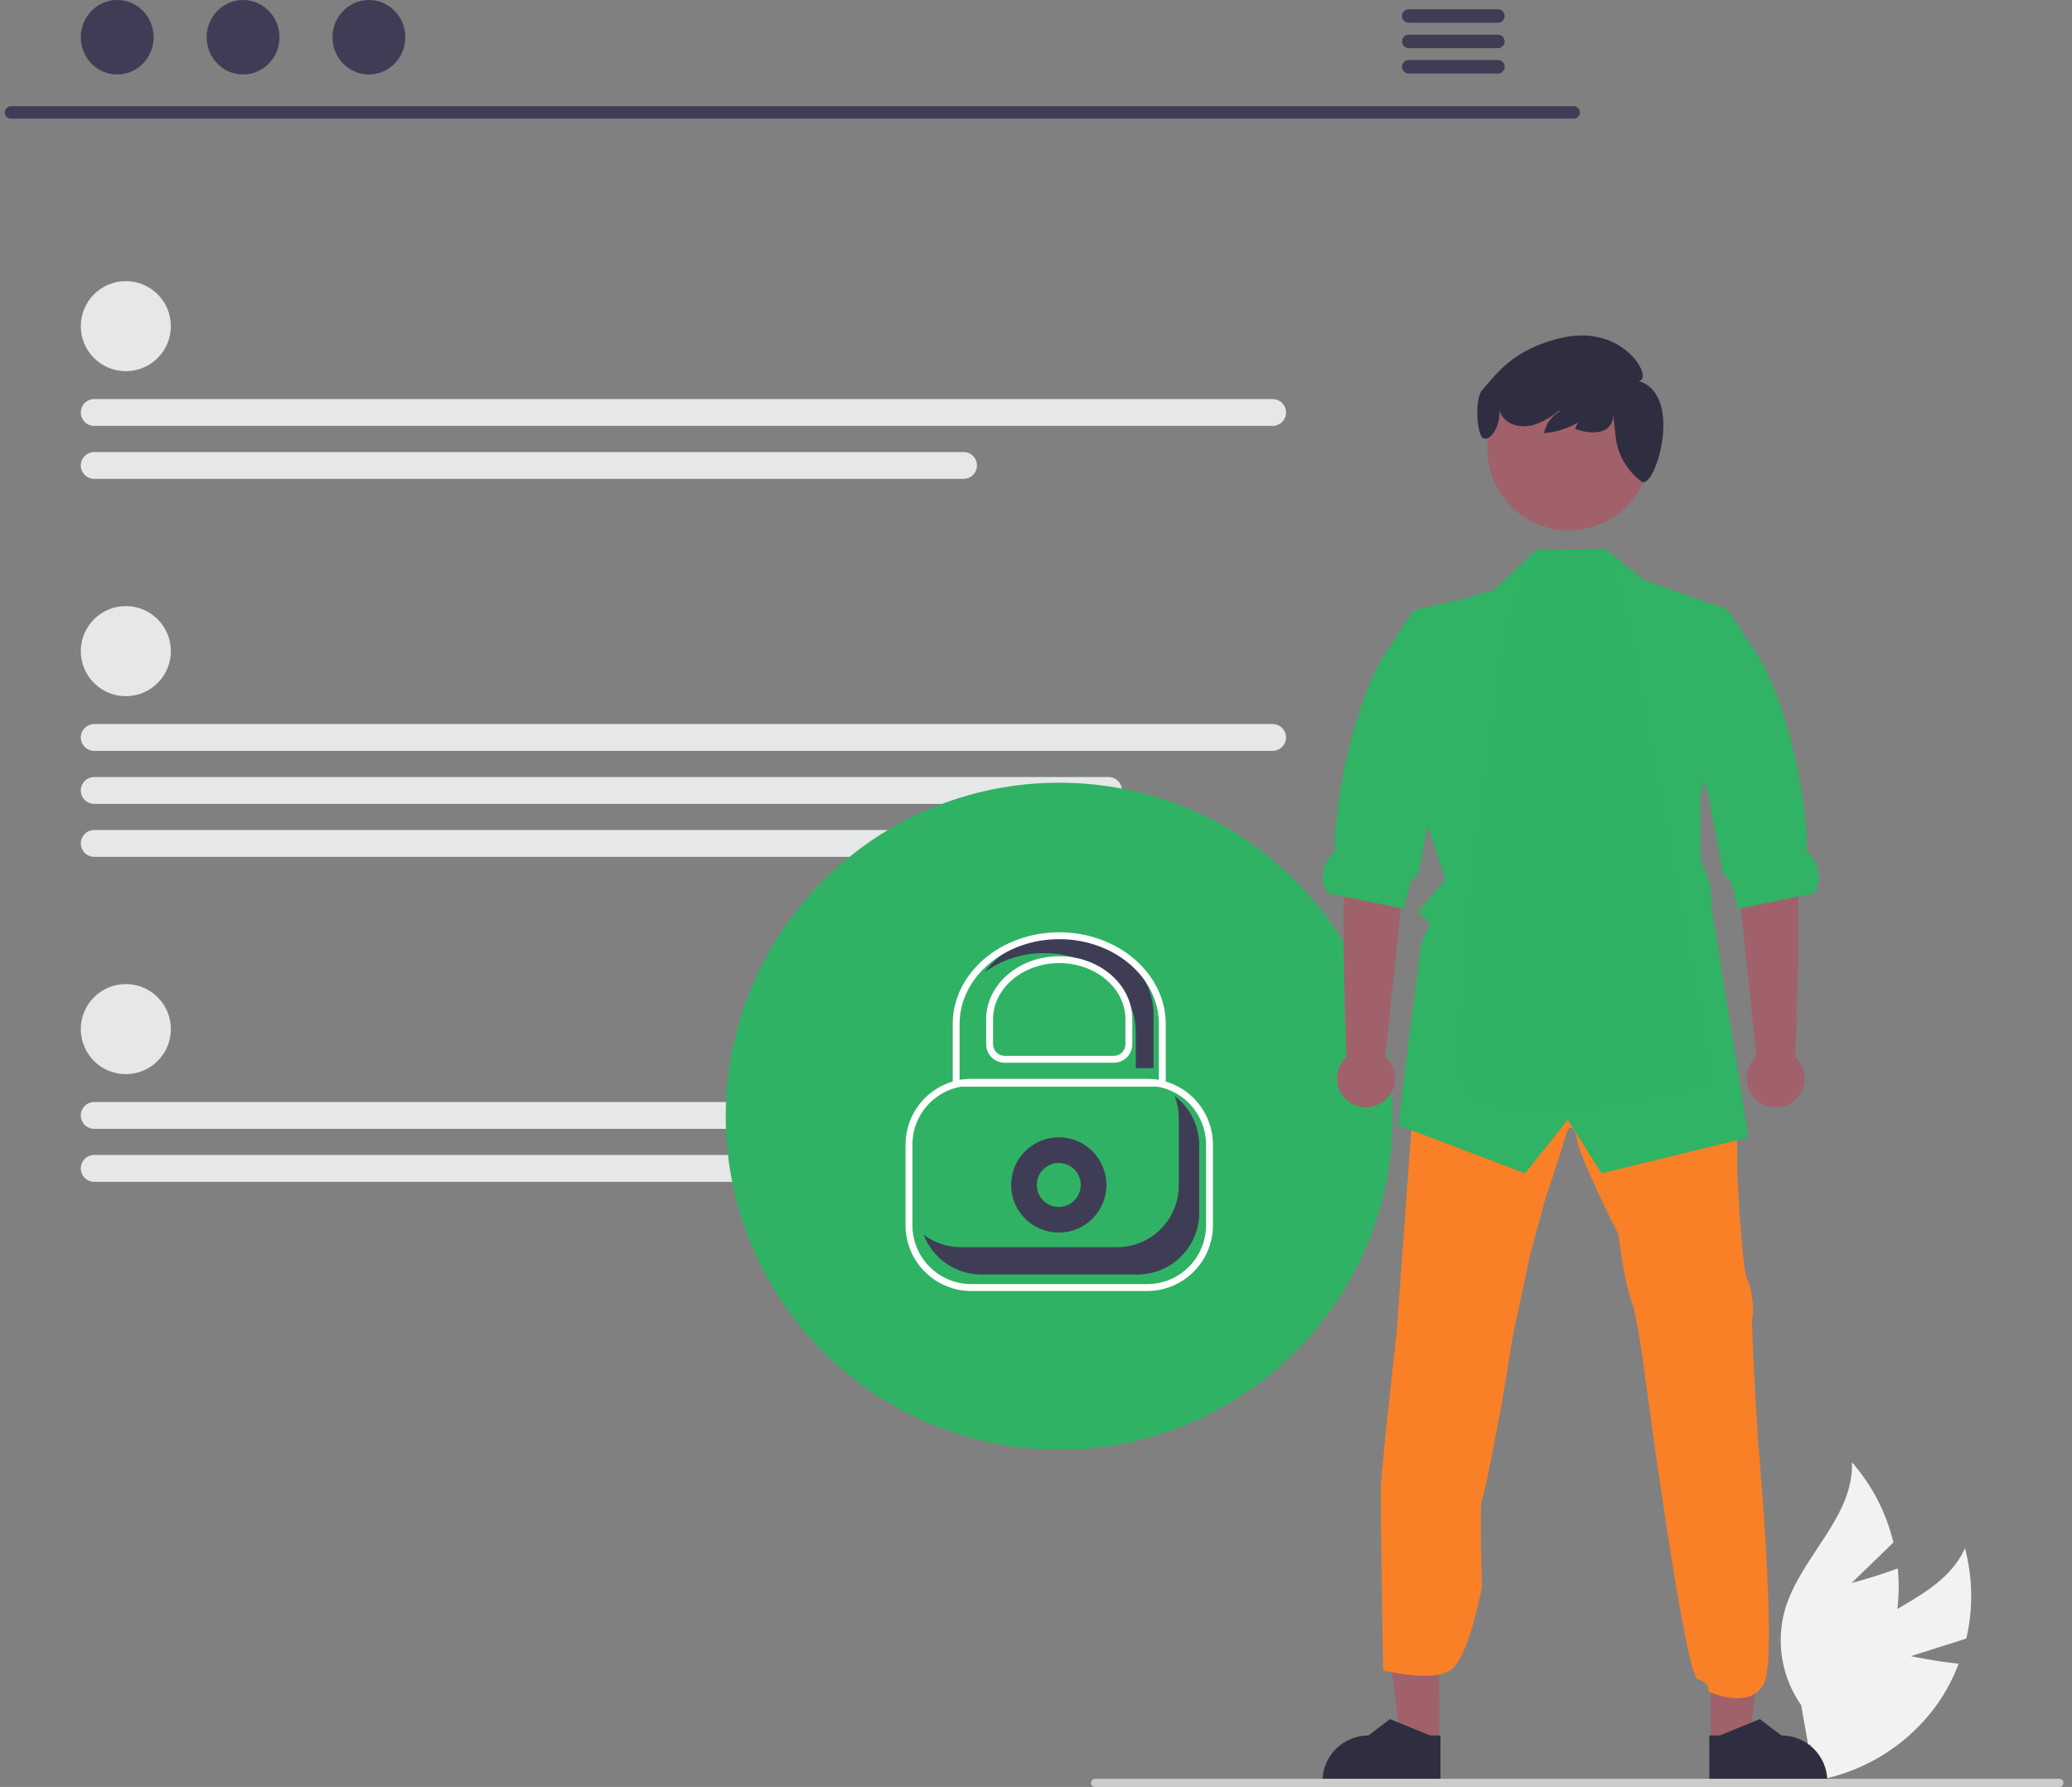
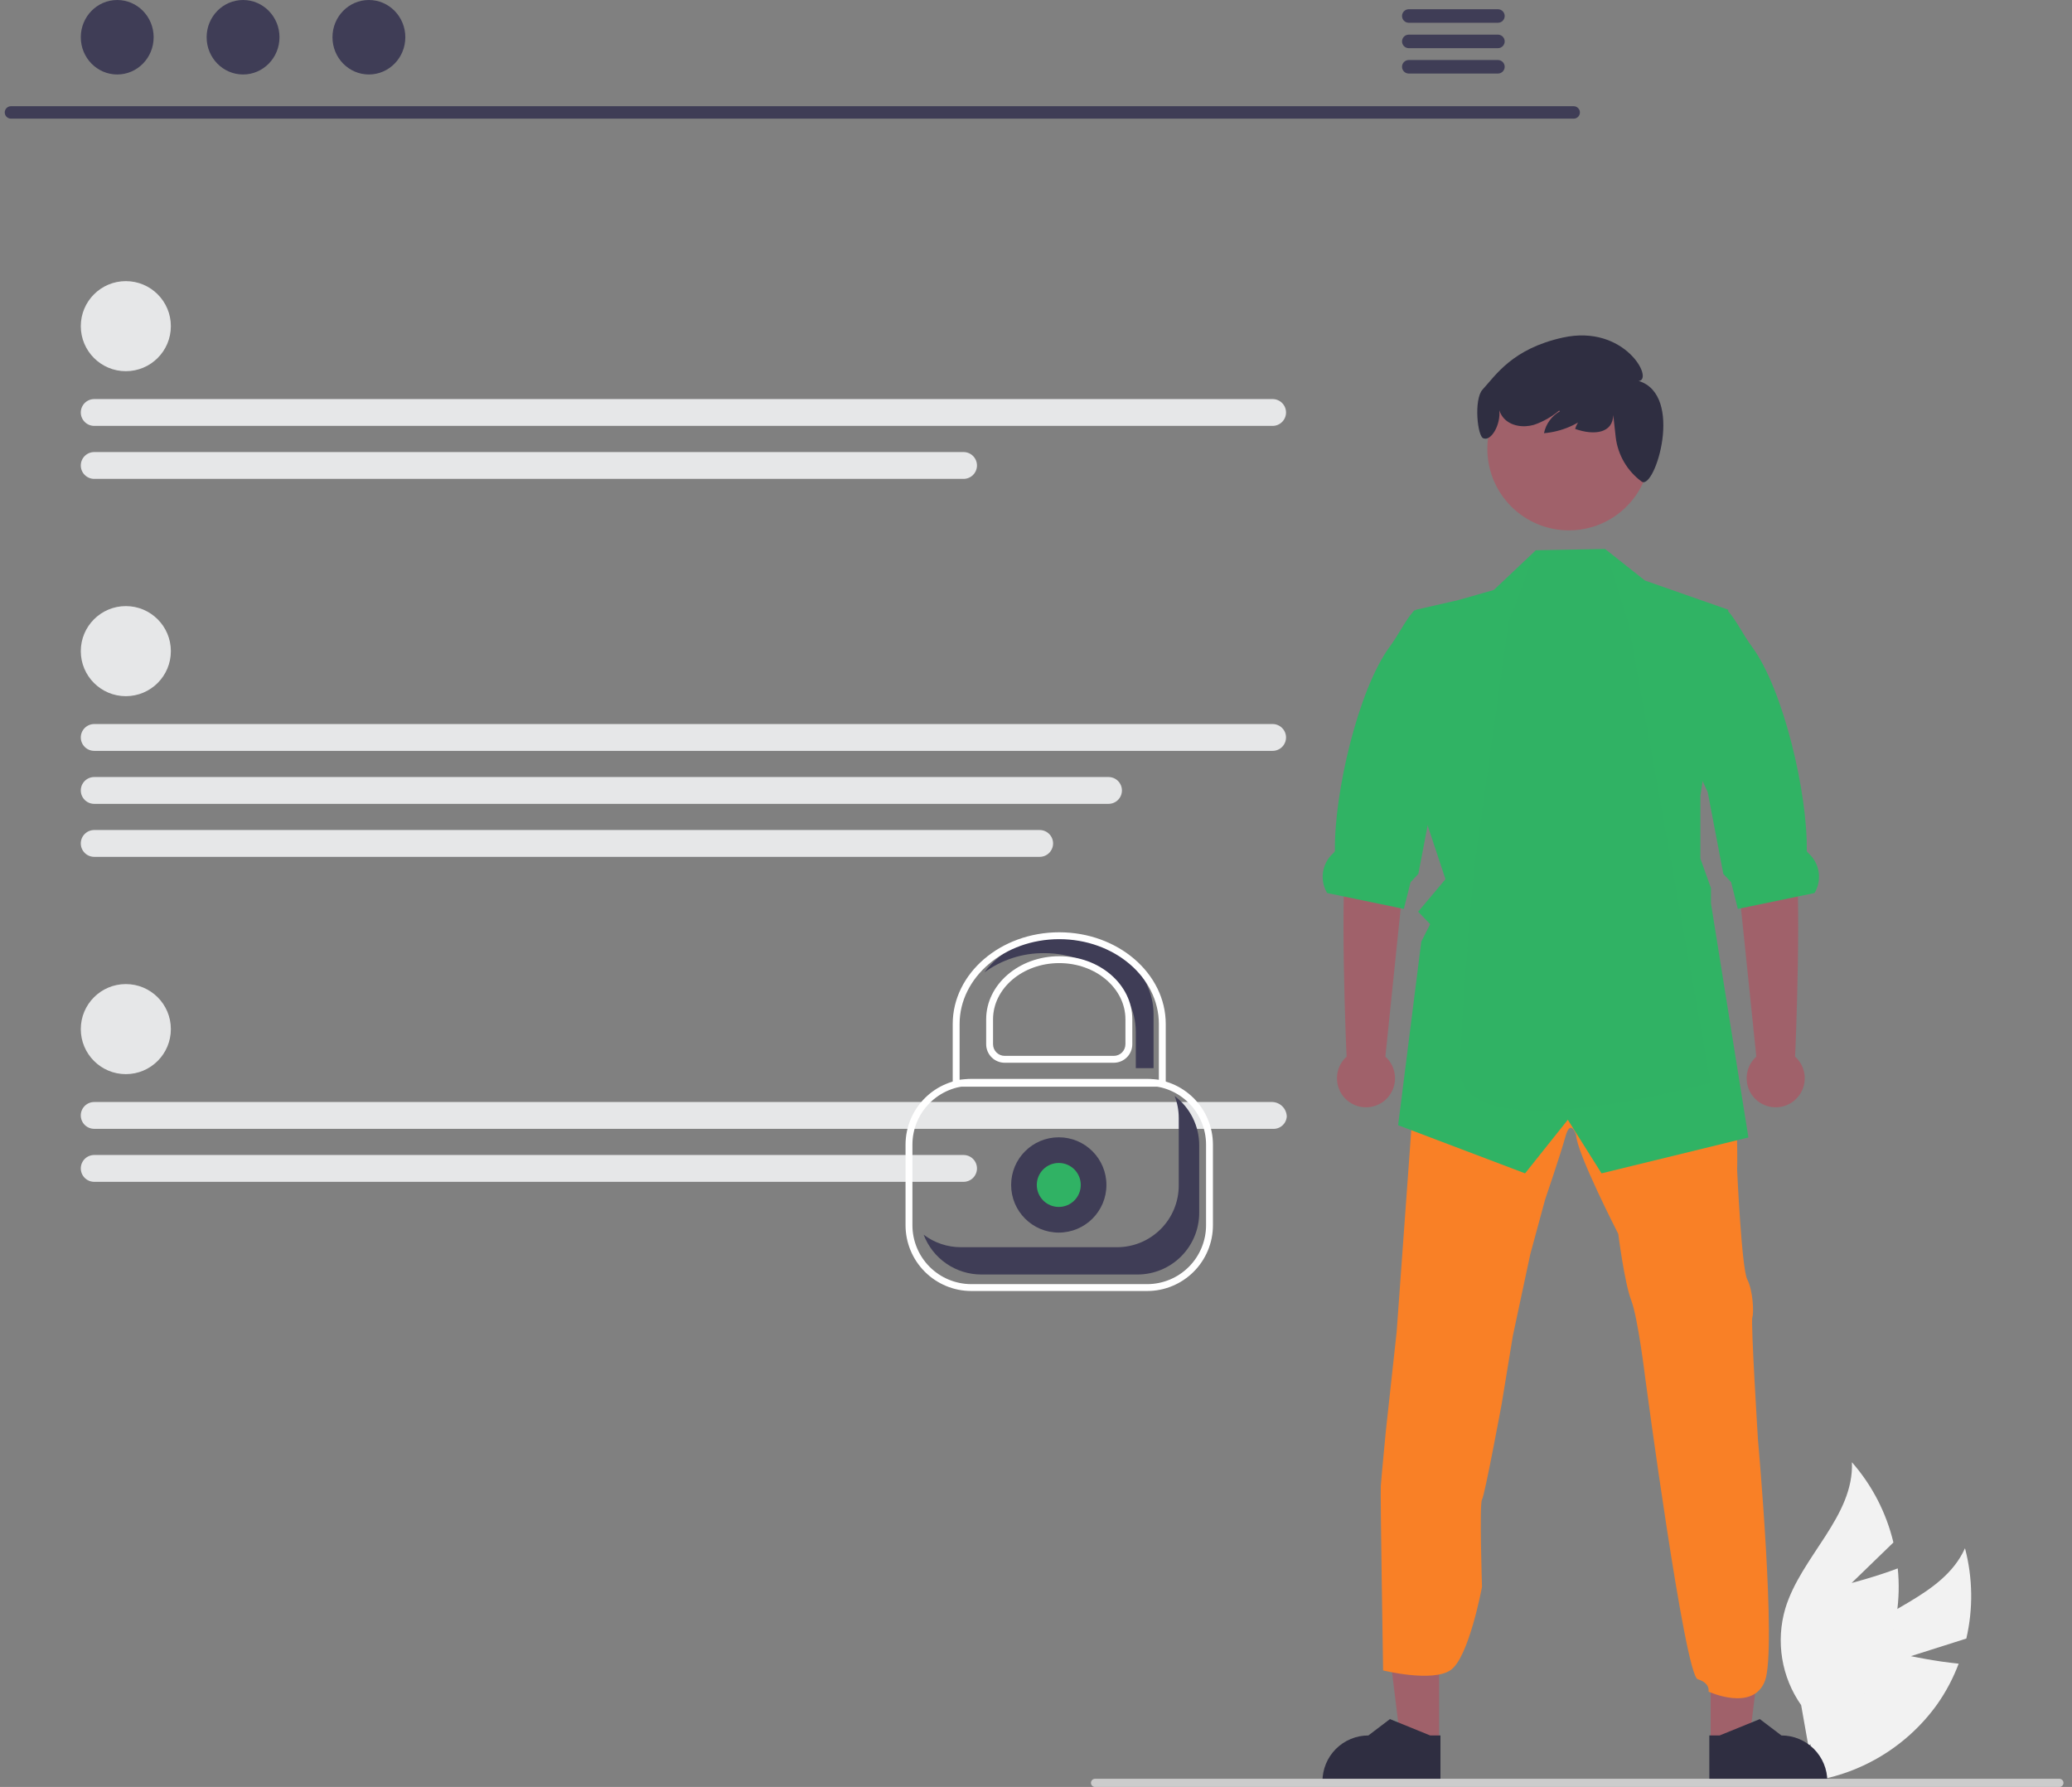
<svg xmlns="http://www.w3.org/2000/svg" width="218" height="188" viewBox="0 0 218 188" fill="none">
  <rect x="0" y="0" width="218" height="188" fill="#808080" stroke="none" />
  <g id="undraw_security_re_a2rk 1" clip-path="url(#clip0_3085_1502)">
    <path id="Vector" d="M201.047 174.237L206.882 172.386C207.609 169.255 207.561 165.993 206.742 162.885C204.397 168.097 197.52 169.374 193.602 173.534C192.39 174.841 191.487 176.404 190.961 178.107C190.435 179.81 190.299 181.609 190.563 183.372L189.335 187.536C192.202 187.292 194.982 186.428 197.483 185.005C199.984 183.582 202.147 181.634 203.823 179.295C204.75 177.974 205.507 176.541 206.076 175.03C203.588 174.781 201.047 174.237 201.047 174.237Z" fill="#F2F2F2" />
    <path id="Vector_2" d="M194.813 166.537L199.21 162.278C198.464 159.151 196.966 156.254 194.846 153.837C195.073 159.547 189.487 163.757 187.835 169.228C187.333 170.938 187.222 172.74 187.511 174.499C187.799 176.258 188.48 177.929 189.503 179.389L190.261 183.664C192.718 182.166 194.821 180.153 196.425 177.764C198.029 175.375 199.096 172.667 199.553 169.826C199.793 168.23 199.832 166.61 199.667 165.004C197.329 165.89 194.813 166.537 194.813 166.537Z" fill="#F2F2F2" />
    <path id="Vector_3" d="M165.585 12.483H1.14C0.969 12.479 0.806 12.409 0.686 12.286C0.566 12.164 0.499 12 0.499 11.829C0.499 11.658 0.566 11.493 0.686 11.371C0.806 11.249 0.969 11.178 1.14 11.175H165.585C165.756 11.178 165.919 11.249 166.038 11.371C166.158 11.493 166.225 11.658 166.225 11.829C166.225 12 166.158 12.164 166.038 12.286C165.919 12.409 165.756 12.479 165.585 12.483Z" fill="#3F3D56" />
    <path id="Vector_4" d="M12.334 7.836C14.45 7.836 16.166 6.082 16.166 3.918C16.166 1.754 14.45 0 12.334 0C10.217 0 8.501 1.754 8.501 3.918C8.501 6.082 10.217 7.836 12.334 7.836Z" fill="#3F3D56" />
    <path id="Vector_5" d="M25.573 7.836C27.69 7.836 29.406 6.082 29.406 3.918C29.406 1.754 27.69 0 25.573 0C23.456 0 21.741 1.754 21.741 3.918C21.741 6.082 23.456 7.836 25.573 7.836Z" fill="#3F3D56" />
    <path id="Vector_6" d="M38.812 7.836C40.929 7.836 42.645 6.082 42.645 3.918C42.645 1.754 40.929 0 38.812 0C36.696 0 34.98 1.754 34.98 3.918C34.98 6.082 36.696 7.836 38.812 7.836Z" fill="#3F3D56" />
    <path id="Vector_7" d="M157.613 0.971H148.209C148.022 0.975 147.845 1.051 147.714 1.185C147.584 1.318 147.511 1.497 147.511 1.683C147.511 1.87 147.584 2.049 147.714 2.182C147.845 2.315 148.022 2.392 148.209 2.395H157.613C157.8 2.392 157.977 2.315 158.108 2.182C158.238 2.049 158.311 1.87 158.311 1.683C158.311 1.497 158.238 1.318 158.108 1.185C157.977 1.051 157.8 0.975 157.613 0.971Z" fill="#3F3D56" />
    <path id="Vector_8" d="M157.613 3.644H148.209C148.022 3.648 147.845 3.724 147.714 3.858C147.584 3.991 147.511 4.17 147.511 4.356C147.511 4.543 147.584 4.722 147.714 4.855C147.845 4.988 148.022 5.065 148.209 5.068H157.613C157.8 5.065 157.977 4.988 158.108 4.855C158.238 4.722 158.312 4.543 158.312 4.356C158.312 4.17 158.238 3.991 158.108 3.858C157.977 3.724 157.8 3.648 157.613 3.644Z" fill="#3F3D56" />
    <path id="Vector_9" d="M157.613 6.314H148.209C148.022 6.317 147.845 6.394 147.714 6.527C147.584 6.66 147.511 6.839 147.511 7.026C147.511 7.212 147.584 7.391 147.714 7.524C147.845 7.657 148.022 7.734 148.209 7.738H157.613C157.8 7.734 157.977 7.657 158.108 7.524C158.238 7.391 158.312 7.212 158.312 7.026C158.312 6.839 158.238 6.66 158.108 6.527C157.977 6.394 157.8 6.317 157.613 6.314Z" fill="#3F3D56" />
    <path id="Vector_10" d="M13.239 39.052C15.856 39.052 17.977 36.931 17.977 34.314C17.977 31.697 15.856 29.576 13.239 29.576C10.623 29.576 8.501 31.697 8.501 34.314C8.501 36.931 10.623 39.052 13.239 39.052Z" fill="#E6E7E8" />
    <path id="Vector_11" d="M133.895 44.806H9.912C9.538 44.806 9.179 44.657 8.915 44.392C8.65 44.128 8.501 43.769 8.501 43.395C8.501 43.021 8.65 42.662 8.915 42.397C9.179 42.133 9.538 41.984 9.912 41.984H133.895C134.27 41.984 134.628 42.133 134.893 42.397C135.158 42.662 135.306 43.021 135.306 43.395C135.306 43.769 135.158 44.128 134.893 44.392C134.628 44.657 134.27 44.806 133.895 44.806Z" fill="#E6E7E8" />
    <path id="Vector_12" d="M101.379 50.381H9.912C9.538 50.381 9.179 50.232 8.914 49.968C8.65 49.703 8.501 49.344 8.501 48.97C8.501 48.596 8.65 48.237 8.914 47.972C9.179 47.708 9.538 47.559 9.912 47.559H101.379C101.753 47.559 102.112 47.708 102.376 47.972C102.641 48.237 102.79 48.596 102.79 48.97C102.79 49.344 102.641 49.703 102.376 49.968C102.112 50.232 101.753 50.381 101.379 50.381Z" fill="#E6E7E8" />
-     <path id="Vector_13" d="M13.239 113.006C15.856 113.006 17.977 110.885 17.977 108.268C17.977 105.651 15.856 103.53 13.239 103.53C10.623 103.53 8.501 105.651 8.501 108.268C8.501 110.885 10.623 113.006 13.239 113.006Z" fill="#E6E7E8" />
+     <path id="Vector_13" d="M13.239 113.006C15.856 113.006 17.977 110.885 17.977 108.268C17.977 105.651 15.856 103.53 13.239 103.53C10.623 103.53 8.501 105.651 8.501 108.268C8.501 110.885 10.623 113.006 13.239 113.006" fill="#E6E7E8" />
    <path id="Vector_14" d="M133.895 118.76H9.912C9.727 118.76 9.543 118.724 9.372 118.653C9.2 118.582 9.044 118.479 8.913 118.347C8.782 118.216 8.678 118.061 8.607 117.889C8.536 117.718 8.499 117.534 8.499 117.349C8.499 117.164 8.536 116.98 8.607 116.809C8.678 116.637 8.782 116.482 8.913 116.351C9.044 116.22 9.2 116.116 9.372 116.045C9.543 115.974 9.727 115.938 9.912 115.938H133.895C134.289 115.96 134.659 116.128 134.935 116.409C135.21 116.69 135.371 117.064 135.385 117.458C135.373 117.641 135.325 117.821 135.244 117.986C135.163 118.151 135.05 118.298 134.911 118.419C134.773 118.54 134.612 118.632 134.437 118.691C134.263 118.75 134.079 118.773 133.895 118.76Z" fill="#E6E7E8" />
    <path id="Vector_15" d="M101.379 124.335H9.912C9.538 124.335 9.179 124.186 8.914 123.922C8.65 123.657 8.501 123.298 8.501 122.924C8.501 122.55 8.65 122.191 8.914 121.926C9.179 121.662 9.538 121.513 9.912 121.513H101.379C101.753 121.513 102.112 121.662 102.376 121.926C102.641 122.191 102.79 122.55 102.79 122.924C102.79 123.298 102.641 123.657 102.376 123.922C102.112 124.186 101.753 124.335 101.379 124.335Z" fill="#E6E7E8" />
    <path id="Vector_16" d="M13.239 73.242C15.856 73.242 17.977 71.12 17.977 68.504C17.977 65.887 15.856 63.765 13.239 63.765C10.623 63.765 8.501 65.887 8.501 68.504C8.501 71.12 10.623 73.242 13.239 73.242Z" fill="#E6E7E8" />
    <path id="Vector_17" d="M133.895 78.995H9.912C9.538 78.995 9.179 78.847 8.915 78.582C8.65 78.317 8.501 77.959 8.501 77.584C8.501 77.21 8.65 76.851 8.915 76.587C9.179 76.322 9.538 76.173 9.912 76.173H133.895C134.27 76.173 134.628 76.322 134.893 76.587C135.158 76.851 135.306 77.21 135.306 77.584C135.306 77.959 135.158 78.317 134.893 78.582C134.628 78.847 134.27 78.995 133.895 78.995Z" fill="#E6E7E8" />
    <path id="Vector_18" d="M116.63 84.57H9.912C9.538 84.57 9.179 84.422 8.914 84.157C8.65 83.893 8.501 83.534 8.501 83.159C8.501 82.785 8.65 82.426 8.914 82.162C9.179 81.897 9.538 81.749 9.912 81.749H116.63C117.004 81.749 117.363 81.897 117.628 82.162C117.892 82.426 118.041 82.785 118.041 83.159C118.041 83.534 117.892 83.893 117.628 84.157C117.363 84.422 117.004 84.57 116.63 84.57Z" fill="#E6E7E8" />
    <path id="Vector_19" d="M109.387 90.146H9.912C9.538 90.146 9.179 89.997 8.914 89.732C8.65 89.468 8.501 89.109 8.501 88.735C8.501 88.36 8.65 88.001 8.914 87.737C9.179 87.472 9.538 87.324 9.912 87.324H109.387C109.761 87.324 110.12 87.472 110.384 87.737C110.649 88.001 110.798 88.36 110.798 88.735C110.798 89.109 110.649 89.468 110.384 89.732C110.12 89.997 109.761 90.146 109.387 90.146Z" fill="#E6E7E8" />
-     <path id="Vector_20" d="M111.445 152.522C130.824 152.522 146.533 136.812 146.533 117.434C146.533 98.055 130.824 82.346 111.445 82.346C92.066 82.346 76.357 98.055 76.357 117.434C76.357 136.812 92.066 152.522 111.445 152.522Z" fill="#30B264" />
    <path id="Vector_21" d="M111.397 129.676C114.165 129.676 116.409 127.432 116.409 124.664C116.409 121.895 114.165 119.651 111.397 119.651C108.628 119.651 106.384 121.895 106.384 124.664C106.384 127.432 108.628 129.676 111.397 129.676Z" fill="#3F3D56" />
    <path id="Vector_22" d="M111.397 126.977C112.674 126.977 113.71 125.941 113.71 124.663C113.71 123.386 112.674 122.35 111.397 122.35C110.119 122.35 109.083 123.386 109.083 124.663C109.083 125.941 110.119 126.977 111.397 126.977Z" fill="#30B264" />
    <path id="Vector_23" d="M120.702 135.822H102.188C100.355 135.82 98.598 135.091 97.302 133.794C96.005 132.498 95.276 130.741 95.274 128.908V120.419C95.276 118.586 96.005 116.829 97.302 115.533C98.598 114.236 100.355 113.507 102.188 113.505H120.702C122.535 113.507 124.292 114.236 125.588 115.533C126.885 116.829 127.614 118.586 127.616 120.419V128.908C127.614 130.741 126.884 132.498 125.588 133.794C124.292 135.09 122.535 135.82 120.702 135.822ZM102.188 114.229C100.547 114.231 98.974 114.884 97.813 116.044C96.653 117.205 96 118.778 95.998 120.419V128.908C96 130.549 96.653 132.122 97.813 133.283C98.974 134.443 100.547 135.096 102.188 135.098H120.702C122.343 135.096 123.916 134.443 125.077 133.283C126.237 132.122 126.89 130.549 126.892 128.908V120.419C126.89 118.778 126.237 117.205 125.077 116.044C123.916 114.884 122.343 114.231 120.702 114.229L102.188 114.229Z" fill="white" />
    <path id="Vector_24" d="M101.092 131.214H117.524C118.377 131.214 119.222 131.046 120.01 130.72C120.798 130.393 121.514 129.915 122.117 129.312C122.72 128.709 123.198 127.993 123.525 127.205C123.851 126.417 124.019 125.572 124.019 124.719V117.616C124.018 116.828 123.873 116.047 123.591 115.312C124.392 115.915 125.043 116.697 125.491 117.595C125.939 118.493 126.172 119.483 126.172 120.486V127.59C126.172 128.443 126.004 129.287 125.677 130.075C125.351 130.863 124.873 131.579 124.27 132.182C123.666 132.785 122.95 133.264 122.163 133.59C121.375 133.917 120.53 134.085 119.677 134.085H103.245C101.928 134.084 100.642 133.683 99.559 132.934C98.475 132.186 97.645 131.125 97.178 129.894C98.303 130.75 99.678 131.214 101.092 131.214Z" fill="#3F3D56" />
    <path id="Vector_25" d="M151.413 183.358L147.375 183.358L145.454 167.783L151.414 167.783L151.413 183.358Z" fill="#A0616A" />
    <path id="Vector_26" d="M151.555 187.57L139.138 187.57V187.413C139.138 186.131 139.648 184.902 140.554 183.995C141.46 183.089 142.689 182.58 143.971 182.58L146.24 180.859L150.471 182.58L151.555 182.58L151.555 187.57Z" fill="#2F2E41" />
    <path id="Vector_27" d="M179.983 183.358L184.021 183.358L185.942 167.783L179.983 167.783L179.983 183.358Z" fill="#A0616A" />
    <path id="Vector_28" d="M179.841 187.57L192.258 187.57V187.413C192.258 186.131 191.749 184.902 190.843 183.995C189.936 183.089 188.707 182.58 187.425 182.58L185.157 180.859L180.925 182.58L179.841 182.58L179.841 187.57Z" fill="#2F2E41" />
    <path id="Vector_29" d="M145.277 156.338C145.336 155.449 145.81 150.534 145.81 150.534L146.946 140.111L148.948 112.482L149.078 110.673L159.564 108.66L166.73 105.225L175.248 107.948L181.881 110.435C181.881 110.435 181.892 111.5 181.943 112.786C182.011 114.469 182.131 116.534 182.415 117.07C182.889 118.019 182.769 123.109 182.769 123.109C182.769 123.109 183.241 133.467 183.834 134.603C184.428 135.739 184.547 138.104 184.368 138.578C184.189 139.052 184.961 151.491 184.961 151.491C184.961 151.491 186.944 173.503 185.7 176.823C184.456 180.142 179.757 177.968 179.757 177.968C179.757 177.968 179.984 177.082 178.621 176.664C177.258 176.247 173.107 145.034 173.107 145.034C173.107 145.034 172.335 138.635 171.625 136.801C170.915 134.966 170.262 129.813 170.262 129.813C170.262 129.813 165.878 121.284 165.822 119.387C165.822 119.387 165.248 117.613 164.706 119.566C164.164 121.519 162.565 126.199 162.565 126.199L161.006 131.945L159.172 140.531L157.985 147.76C157.985 147.76 156.208 157.354 155.924 157.769C155.64 158.183 155.924 166.948 155.924 166.948C155.924 166.948 154.55 174.413 152.608 175.716C150.665 177.019 145.52 175.737 145.52 175.737C145.52 175.737 145.217 157.226 145.277 156.338Z" fill="#F98026" />
    <path id="Vector_30" d="M149.75 85.474L152.081 92.496L149.205 95.92L150.471 97.224L149.537 99.066L147.101 118.379L160.457 123.444L164.954 117.805L168.501 123.444L183.955 119.668L180.014 95.04V93.43L178.901 90.321V83.739L181.84 64.148L173.069 61.076L168.875 57.757L167.518 62.425L161.74 61.397L161.59 57.89L157.169 62.067L153.446 63.129L148.989 64.148L148.421 65.568L149.556 65.284L149.372 83.754L149.75 85.474Z" fill="#30B364" />
    <path id="Vector_31" d="M145.758 111.166L148.001 89.453L148.593 80.517L142.314 79.382C142.314 79.382 142.563 85.772 141.741 89.377C140.929 92.934 141.633 110.689 141.683 111.164C141.222 111.576 140.897 112.119 140.751 112.72C140.605 113.321 140.645 113.952 140.865 114.53C141.086 115.108 141.477 115.605 141.986 115.956C142.495 116.307 143.099 116.495 143.718 116.495C144.336 116.496 144.94 116.308 145.45 115.958C145.96 115.607 146.351 115.11 146.572 114.533C146.793 113.955 146.834 113.324 146.688 112.722C146.543 112.121 146.218 111.578 145.758 111.166Z" fill="#A0616A" />
    <path id="Vector_32" d="M139.633 93.953L141.38 94.313L147.371 95.554L147.703 95.622L148.41 92.811L149.23 91.937L150.792 83.754L150.874 83.328L153.234 78.285L154.866 63.129L148.796 64.219C148.764 64.251 148.736 64.285 148.708 64.319C147.836 65.307 147.214 66.681 146.198 68.064C142.89 72.564 140.352 83.498 140.451 89.489C140.454 89.586 140.355 89.691 140.235 89.799C139.672 90.316 139.305 91.012 139.196 91.769C139.086 92.525 139.241 93.296 139.633 93.953Z" fill="#30B364" />
    <path id="Vector_33" d="M184.787 111.166L182.544 89.453L181.952 80.517L188.23 79.382C188.23 79.382 187.982 85.772 188.804 89.377C189.616 92.934 188.912 110.689 188.862 111.164C189.323 111.576 189.648 112.119 189.794 112.72C189.94 113.321 189.9 113.952 189.679 114.53C189.459 115.108 189.068 115.605 188.559 115.956C188.049 116.307 187.445 116.495 186.827 116.495C186.208 116.496 185.604 116.308 185.095 115.958C184.585 115.607 184.194 115.11 183.973 114.533C183.751 113.955 183.711 113.324 183.856 112.722C184.002 112.121 184.326 111.578 184.787 111.166Z" fill="#A0616A" />
    <path id="Vector_34" d="M190.911 93.953L189.165 94.313L183.174 95.554L182.842 95.622L182.135 92.811L181.314 91.937L179.753 83.754L179.67 83.328L177.311 78.285L177.85 63.129L181.749 64.219C181.78 64.251 181.809 64.285 181.837 64.319C182.709 65.307 183.33 66.681 184.347 68.064C187.655 72.564 190.193 83.498 190.093 89.489C190.091 89.586 190.19 89.691 190.309 89.799C190.872 90.316 191.239 91.012 191.349 91.769C191.459 92.525 191.304 93.296 190.911 93.953Z" fill="#30B364" />
    <path id="Vector_35" d="M158.737 65.371L161.59 57.891L168.875 57.757L171.293 65.371L179.983 113.914C179.983 113.914 153.361 121.328 153.631 112.416C153.915 103.047 155.196 90.601 155.196 90.601L158.737 65.371Z" fill="#30B264" />
    <path id="Vector_36" d="M165.07 55.798C169.81 55.798 173.652 51.956 173.652 47.215C173.652 42.475 169.81 38.633 165.07 38.633C160.33 38.633 156.487 42.475 156.487 47.215C156.487 51.956 160.33 55.798 165.07 55.798Z" fill="#A0616A" />
    <path id="Vector_37" d="M155.981 40.989C157.378 39.469 159.126 36.685 164.42 35.516C170.961 34.071 174.052 39.98 172.402 40.077C177.225 41.538 174.127 51.52 172.744 50.682C172.732 50.674 172.721 50.665 172.71 50.656C171.966 50.108 171.342 49.414 170.875 48.617C170.409 47.82 170.11 46.937 169.996 46.02L169.734 43.658C169.696 45.58 167.732 45.834 165.725 45.126C165.844 44.705 166.07 44.322 166.382 44.015C166.694 43.707 167.081 43.487 167.504 43.375C166.105 44.643 164.328 45.416 162.446 45.575C162.545 45.094 162.745 44.64 163.034 44.242C163.323 43.845 163.693 43.514 164.121 43.272L164.041 43.194C163.258 43.855 162.358 44.364 161.388 44.696C160.282 45.013 158.956 44.842 158.198 43.976C157.994 43.737 157.84 43.459 157.745 43.16C157.909 44.682 156.888 46.419 156.095 46.121C155.435 45.993 155.051 42.002 155.981 40.989Z" fill="#2F2E41" />
    <path id="Vector_38" d="M217.103 187.569C217.103 187.626 217.092 187.682 217.07 187.734C217.048 187.787 217.017 187.834 216.977 187.874C216.937 187.914 216.889 187.946 216.837 187.968C216.784 187.989 216.728 188 216.672 188H115.212C115.098 188 114.989 187.955 114.908 187.874C114.827 187.793 114.782 187.683 114.782 187.569C114.782 187.455 114.827 187.345 114.908 187.265C114.989 187.184 115.098 187.138 115.212 187.138H216.672C216.728 187.138 216.784 187.149 216.837 187.171C216.889 187.193 216.937 187.224 216.977 187.264C217.017 187.304 217.048 187.352 217.07 187.404C217.092 187.457 217.103 187.513 217.103 187.569Z" fill="#CCCCCC" />
    <path id="Vector_39" d="M111.73 98.409C108.298 98.409 105.281 99.963 103.573 102.295C105.399 100.966 107.604 100.258 109.862 100.277C115.176 100.277 119.5 103.999 119.5 108.575V112.379H121.368V106.707C121.368 102.132 117.044 98.409 111.73 98.409Z" fill="#3F3D56" />
    <path id="Vector_40" d="M122.651 114.326H100.238V107.731C100.238 102.411 105.266 98.082 111.445 98.082C117.624 98.082 122.651 102.411 122.651 107.731V114.326ZM100.962 113.602H121.927V107.731C121.927 102.81 117.225 98.806 111.445 98.806C105.665 98.806 100.962 102.81 100.962 107.731V113.602Z" fill="white" />
    <path id="Vector_41" d="M117.185 111.808H105.705C105.188 111.807 104.693 111.602 104.328 111.237C103.963 110.871 103.757 110.376 103.757 109.86V107.235C103.757 103.576 107.206 100.6 111.445 100.6C115.684 100.6 119.133 103.576 119.133 107.235V109.86C119.132 110.376 118.927 110.871 118.562 111.237C118.197 111.602 117.701 111.807 117.185 111.808ZM111.445 101.324C107.605 101.324 104.481 103.976 104.481 107.235V109.86C104.481 110.184 104.61 110.496 104.84 110.725C105.069 110.955 105.38 111.084 105.705 111.084H117.185C117.509 111.084 117.821 110.955 118.05 110.725C118.28 110.496 118.409 110.184 118.409 109.86V107.235C118.409 103.976 115.285 101.324 111.445 101.324Z" fill="white" />
  </g>
  <defs>
    <clipPath id="clip0_3085_1502">
      <rect width="216.603" height="188" fill="white" transform="translate(0.5)" />
    </clipPath>
  </defs>
</svg>